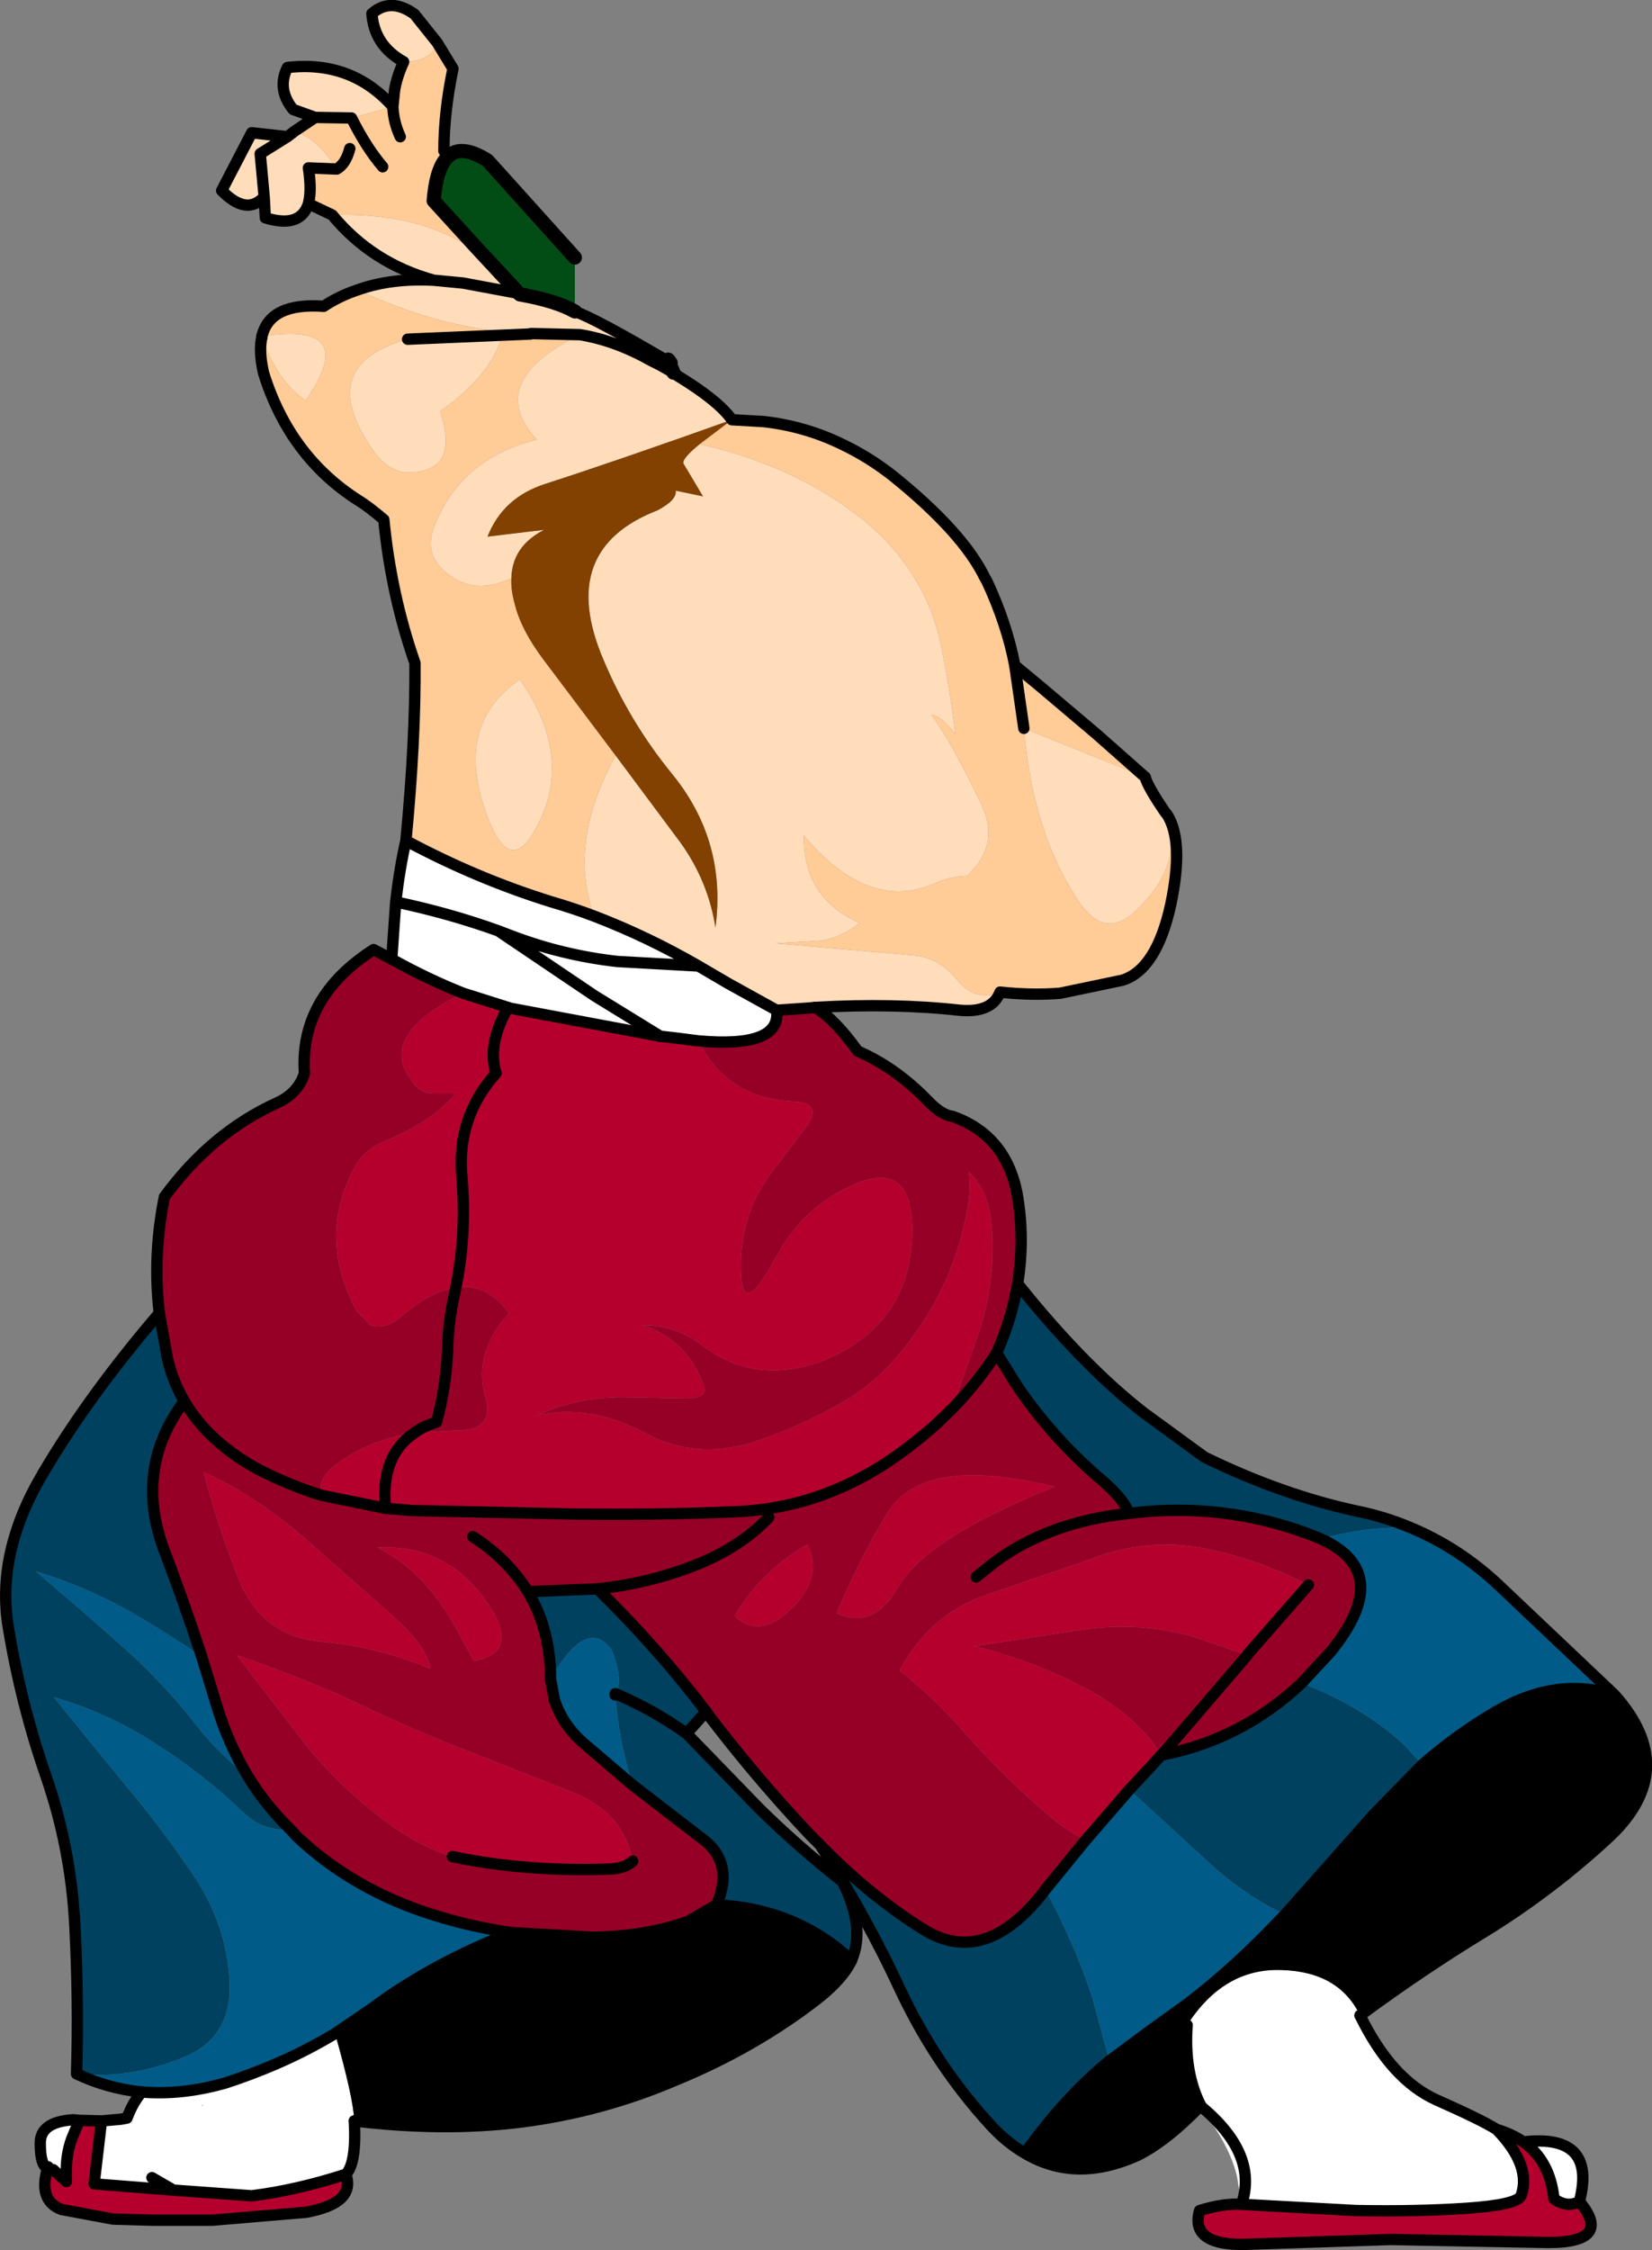
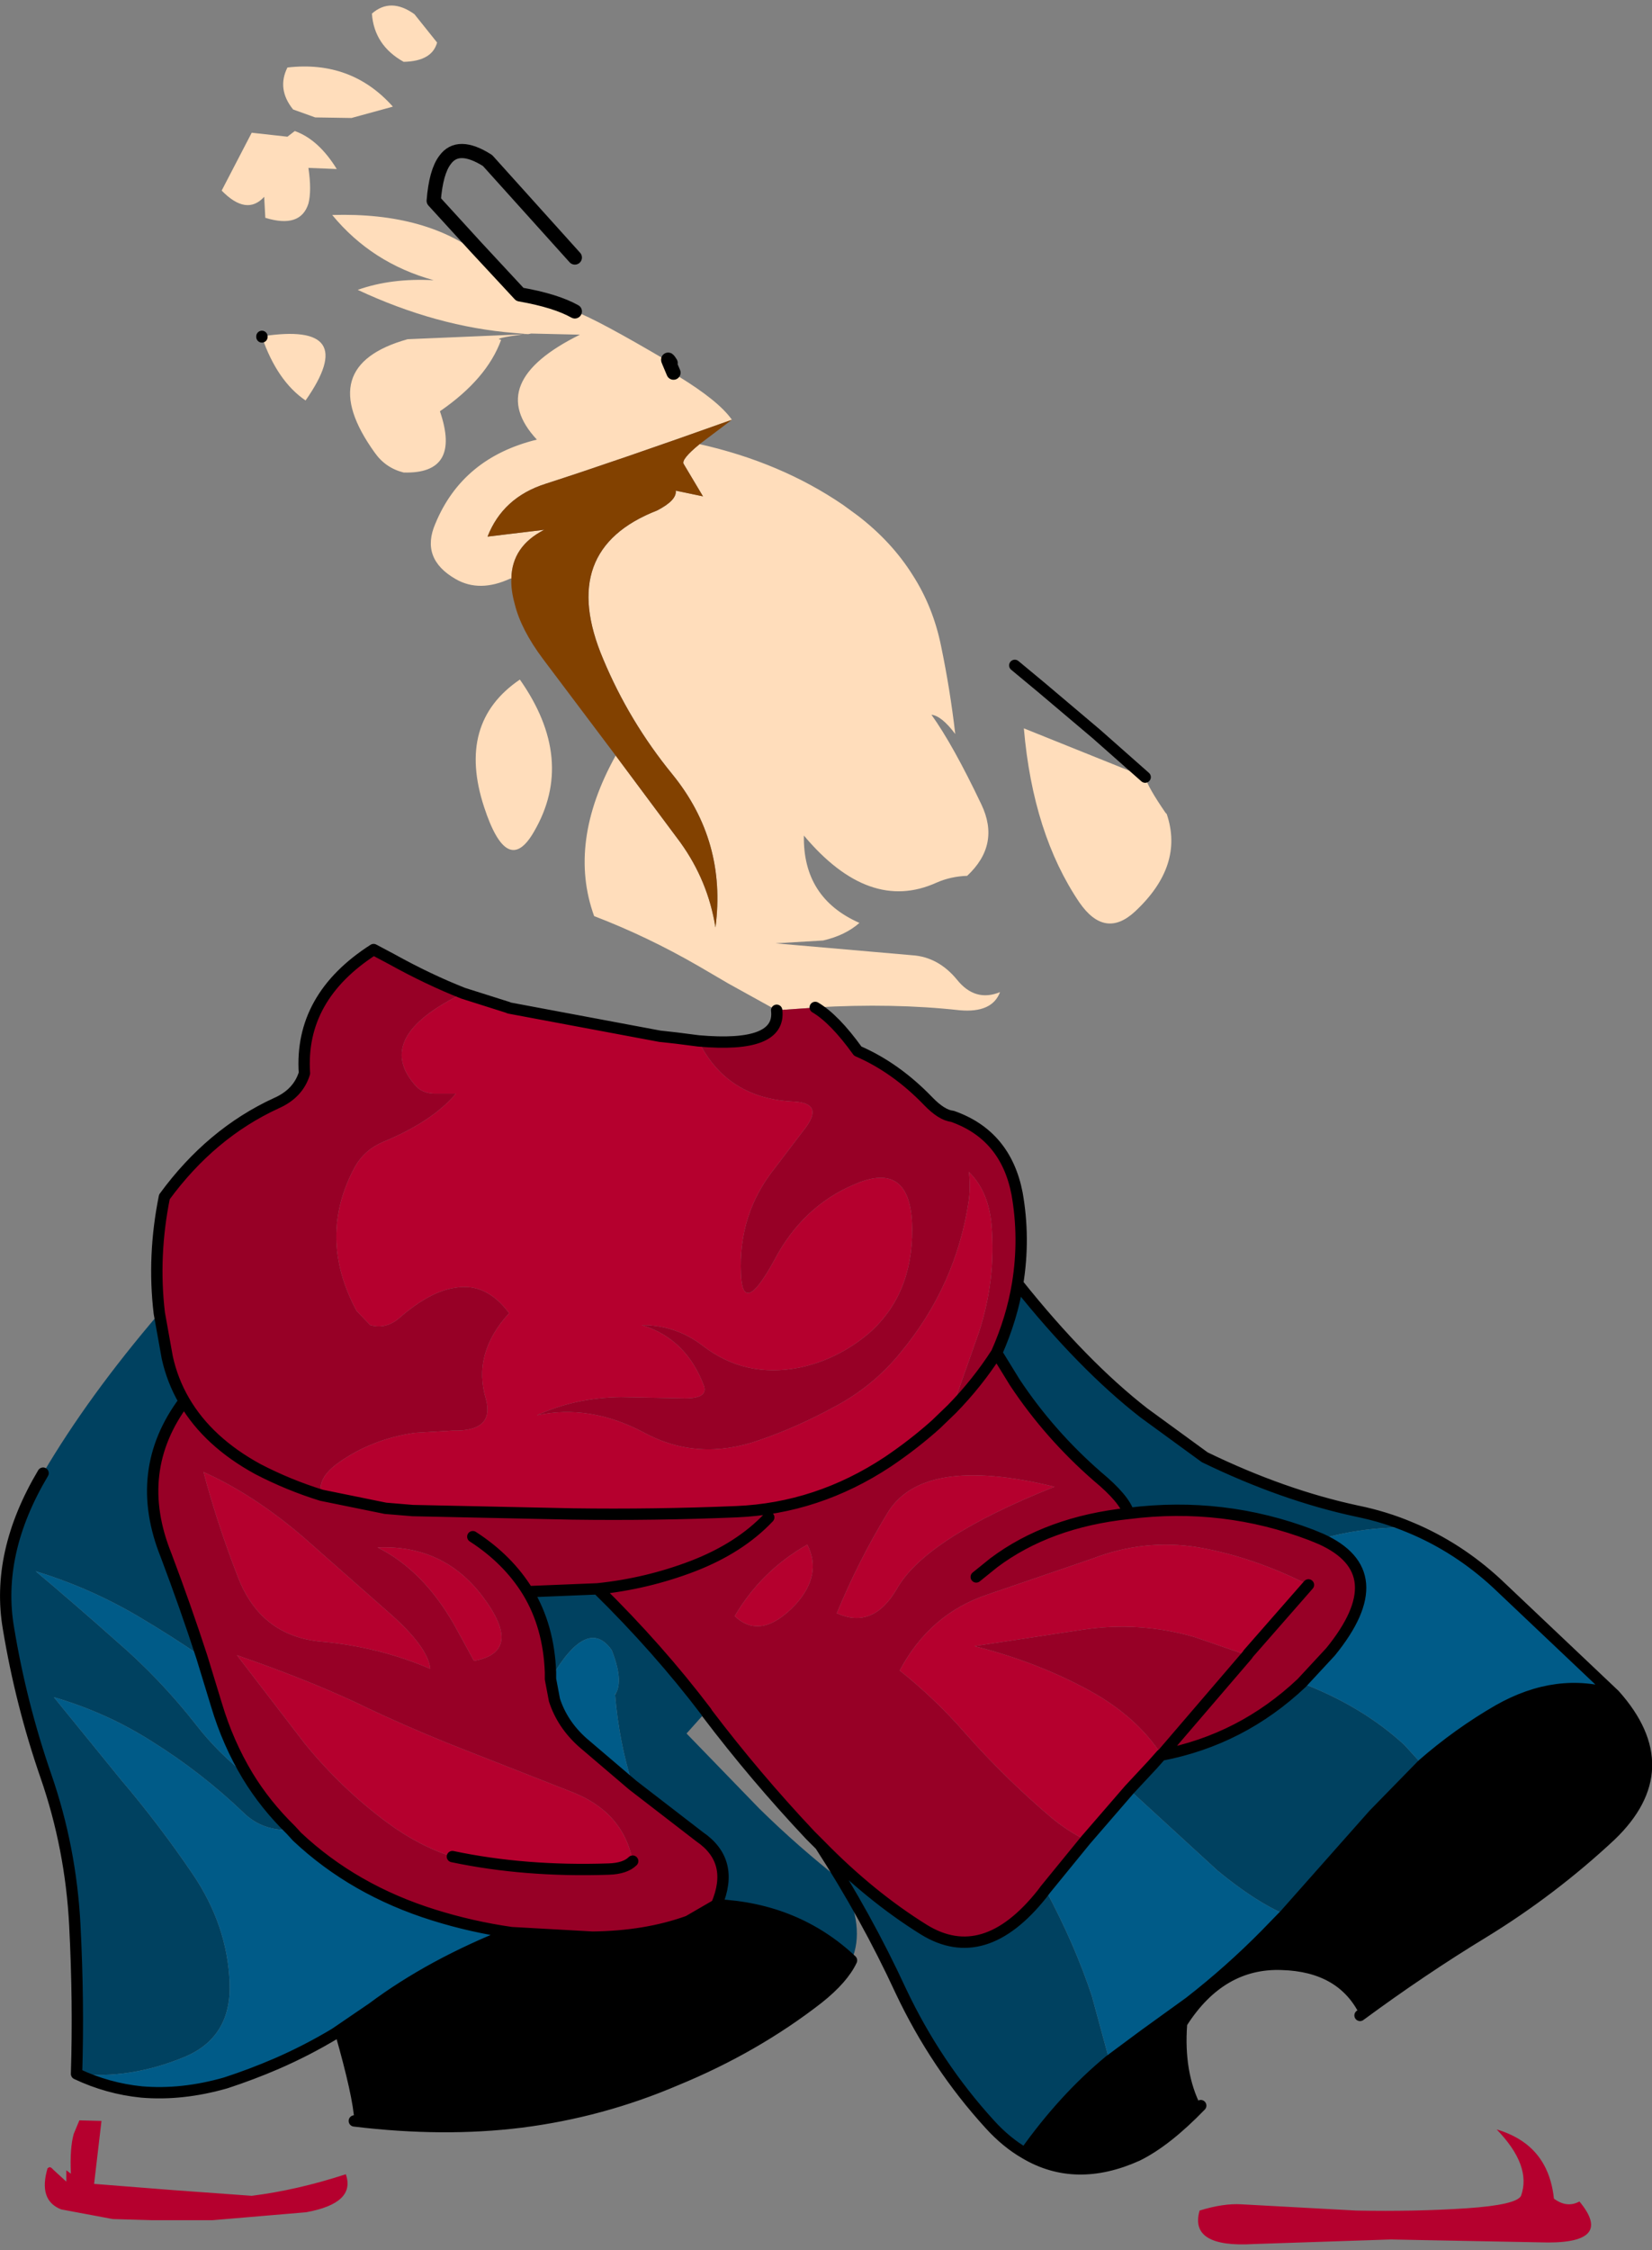
<svg xmlns="http://www.w3.org/2000/svg" height="198.35px" width="145.7px">
  <rect width="100%" height="100%" fill="#808080" stroke="none" />
  <g transform="matrix(1.0, 0.0, 0.0, 1.0, 113.7, 8.7)">
    <path d="M-78.1 -3.25 Q-80.7 -4.7 -80.9 -7.5 -79.25 -8.95 -77.15 -7.45 L-75.15 -4.95 Q-75.6 -3.3 -78.1 -3.25 M-63.0 18.75 Q-61.05 19.45 -54.7 23.2 L-54.3 24.15 -54.15 24.25 -53.9 24.45 Q-50.3 26.65 -49.15 28.3 -59.25 31.9 -65.6 33.95 -69.35 35.15 -70.7 38.6 L-65.7 38.0 Q-68.55 39.45 -68.6 42.3 L-68.7 42.3 Q-71.4 43.55 -73.5 42.35 -76.65 40.55 -75.3 37.45 -72.9 31.65 -66.35 30.05 -71.05 25.0 -62.55 20.8 -59.45 21.3 -56.25 23.1 L-55.55 23.45 -54.3 24.15 -55.55 23.45 -56.25 23.1 Q-59.45 21.3 -62.55 20.8 L-66.85 20.7 -67.1 20.75 -67.15 20.75 -67.45 20.75 Q-70.35 21.15 -69.5 21.25 -70.75 24.7 -74.9 27.55 -73.0 33.1 -78.1 32.95 -79.7 32.55 -80.65 31.2 -86.15 23.55 -77.75 21.2 L-67.15 20.75 -68.35 20.65 Q-75.2 20.1 -82.15 16.85 -79.2 15.8 -75.45 16.0 -80.9 14.5 -84.4 10.25 -75.95 10.0 -71.05 14.0 L-71.0 14.05 -68.3 17.1 -67.85 17.25 Q-64.7 17.8 -63.0 18.75 M-12.7 59.8 Q-12.45 60.7 -10.9 62.95 L-10.8 63.05 Q-9.25 67.6 -13.6 71.65 -16.25 74.1 -18.5 70.85 -22.6 64.8 -23.4 55.5 L-12.7 59.8 M-25.5 78.75 Q-26.2 80.6 -29.05 80.35 -34.9 79.7 -41.8 80.1 L-42.3 80.15 -45.2 80.35 -49.45 78.0 -52.1 76.45 Q-56.6 73.85 -61.3 72.05 -63.65 65.55 -59.4 57.9 L-53.7 65.55 Q-51.25 68.95 -50.6 73.05 -49.6 65.45 -54.4 59.55 -58.2 54.9 -60.5 49.4 -64.6 39.75 -55.75 36.3 -54.0 35.4 -54.1 34.55 L-51.7 35.05 -53.4 32.2 Q-53.65 31.8 -52.0 30.45 -44.85 32.05 -39.35 35.8 L-38.05 36.75 Q-35.05 39.05 -33.2 42.0 -31.4 44.8 -30.7 48.25 -29.9 52.1 -29.45 56.0 -30.65 54.4 -31.55 54.3 -29.65 56.95 -27.15 62.2 -25.45 65.75 -28.4 68.5 -29.85 68.55 -31.1 69.1 -37.05 71.8 -42.8 64.95 -42.9 70.45 -37.9 72.65 -39.15 73.75 -41.1 74.2 L-45.3 74.45 -33.25 75.5 Q-30.95 75.65 -29.3 77.65 -27.7 79.65 -25.5 78.75 M-90.6 21.0 L-90.6 20.95 Q-81.85 19.6 -86.75 26.6 -89.25 24.9 -90.6 21.0 M-86.5 9.25 Q-87.2 11.45 -90.3 10.5 L-90.4 8.65 Q-91.95 10.35 -94.15 8.1 L-91.5 3.0 -88.35 3.35 -87.7 2.85 Q-85.6 3.6 -84.0 6.2 L-86.5 6.1 Q-86.2 8.1 -86.5 9.25 M-85.9 1.65 L-87.85 0.95 Q-89.3 -0.85 -88.35 -2.75 -82.7 -3.4 -79.05 0.7 L-82.7 1.7 -85.9 1.65 M-75.45 16.0 L-72.85 16.25 -68.3 17.1 -72.85 16.25 -75.45 16.0 M-71.0 62.45 Q-73.45 55.0 -67.85 51.2 -62.9 58.25 -66.6 64.6 -68.95 68.7 -71.0 62.45 M-88.35 3.35 L-90.75 4.85 -90.4 8.65 -90.75 4.85 -88.35 3.35" fill="#ffddbb" fill-rule="evenodd" stroke="none" />
-     <path d="M-79.05 0.7 L-78.9 -0.75 Q-78.7 -1.95 -78.1 -3.25 -75.6 -3.3 -75.15 -4.95 L-73.75 -2.65 Q-74.55 1.2 -74.55 4.6 L-74.45 5.4 Q-75.25 6.45 -75.45 9.0 L-71.75 13.05 -71.05 14.0 Q-75.95 10.0 -84.4 10.25 L-86.5 9.25 Q-86.2 8.1 -86.5 6.1 L-84.0 6.2 Q-83.2 5.75 -82.85 4.4 -83.2 5.75 -84.0 6.2 -85.6 3.6 -87.7 2.85 L-85.9 1.65 -82.7 1.7 -79.05 0.7 Q-79.0 2.05 -78.4 3.35 -79.0 2.05 -79.05 0.7 M-49.15 28.3 L-46.5 28.45 -46.45 28.45 Q-42.7 28.85 -39.35 30.5 -37.05 31.6 -34.95 33.25 -28.8 38.2 -26.85 42.2 L-26.65 42.55 Q-24.9 46.3 -24.2 49.95 L-21.85 51.9 -17.0 56.0 -12.7 59.8 -23.4 55.5 Q-22.6 64.8 -18.5 70.85 -16.25 74.1 -13.6 71.65 -9.25 67.6 -10.8 63.05 -9.25 65.4 -10.45 71.05 -11.7 76.75 -14.7 77.7 L-20.2 78.85 Q-22.7 79.05 -25.5 78.75 -27.7 79.65 -29.3 77.65 -30.95 75.65 -33.25 75.5 L-45.3 74.45 -41.1 74.2 Q-39.15 73.75 -37.9 72.65 -42.9 70.45 -42.8 64.95 -37.05 71.8 -31.1 69.1 -29.85 68.55 -28.4 68.5 -25.45 65.75 -27.15 62.2 -29.65 56.95 -31.55 54.3 -30.65 54.4 -29.45 56.0 -29.9 52.1 -30.7 48.25 -31.4 44.8 -33.2 42.0 -35.05 39.05 -38.05 36.75 L-39.35 35.8 Q-44.85 32.05 -52.0 30.45 L-49.15 28.3 M-77.9 65.4 Q-77.05 56.55 -77.1 49.75 -79.2 43.75 -79.85 37.1 -81.2 35.95 -82.1 35.4 -88.15 31.55 -90.45 24.2 -90.9 22.25 -90.6 21.0 -89.25 24.9 -86.75 26.6 -81.85 19.6 -90.6 20.95 -89.9 17.95 -85.15 18.3 -83.8 17.4 -82.15 16.85 -75.2 20.1 -68.35 20.65 L-67.15 20.75 -67.1 20.75 -66.95 20.75 -66.85 20.7 -62.55 20.8 Q-71.05 25.0 -66.35 30.05 -72.9 31.65 -75.3 37.45 -76.65 40.55 -73.5 42.35 -71.4 43.55 -68.7 42.3 L-68.6 42.3 Q-68.65 43.3 -68.3 44.55 -67.75 46.8 -65.8 49.4 L-59.4 57.9 Q-63.65 65.55 -61.3 72.05 -63.15 71.35 -65.05 70.8 -71.65 68.75 -77.9 65.4 M-77.75 21.2 Q-86.15 23.55 -80.65 31.2 -79.7 32.55 -78.1 32.95 -73.0 33.1 -74.9 27.55 -70.75 24.7 -69.5 21.25 -70.35 21.15 -67.45 20.75 L-67.15 20.75 -77.75 21.2 M-71.0 62.45 Q-68.95 68.7 -66.6 64.6 -62.9 58.25 -67.85 51.2 -73.45 55.0 -71.0 62.45 M-23.4 55.5 L-24.2 49.95 -23.4 55.5 M-79.95 6.0 Q-81.4 4.3 -82.7 1.7 -81.4 4.3 -79.95 6.0" fill="#ffcb97" fill-rule="evenodd" stroke="none" />
    <path d="M-68.6 42.3 Q-68.55 39.45 -65.7 38.0 L-70.7 38.6 Q-69.35 35.15 -65.6 33.95 -59.25 31.9 -49.15 28.3 L-52.0 30.45 Q-53.65 31.8 -53.4 32.2 L-51.7 35.05 -54.1 34.55 Q-54.0 35.4 -55.75 36.3 -64.6 39.75 -60.5 49.4 -58.2 54.9 -54.4 59.55 -49.6 65.45 -50.6 73.05 -51.25 68.95 -53.7 65.55 L-59.4 57.9 -65.8 49.4 Q-67.75 46.8 -68.3 44.55 -68.65 43.3 -68.6 42.3" fill="#824100" fill-rule="evenodd" stroke="none" />
-     <path d="M6.25 168.95 Q9.0 174.6 13.0 176.4 16.95 178.15 18.3 179.0 21.4 182.2 20.45 184.85 20.05 185.65 15.65 185.95 11.15 186.25 5.9 186.15 L-4.2 185.6 -4.6 183.15 Q-5.15 180.8 -7.0 178.2 L-7.8 176.95 -7.8 176.9 Q-9.3 173.95 -9.0 169.8 -5.75 164.75 -0.65 164.95 4.4 165.1 6.25 168.95 M20.65 180.1 Q27.15 179.35 25.6 185.35 24.5 185.95 23.35 185.1 23.0 181.75 20.65 180.1 M-82.45 178.25 Q-82.25 182.0 -83.2 182.95 -87.5 184.35 -91.5 184.85 L-98.4 184.35 -105.4 183.8 -104.75 178.25 -103.05 178.1 -102.5 178.0 Q-102.0 176.65 -101.2 175.7 -97.65 176.0 -93.8 174.9 -91.5 174.15 -89.3 173.2 -86.65 172.05 -84.15 170.55 -82.55 176.15 -82.45 178.25 M-109.5 182.4 Q-110.15 182.2 -110.15 180.2 -110.15 178.35 -107.3 178.15 L-107.2 178.15 -106.7 178.2 -107.2 179.4 Q-107.85 180.85 -107.85 182.6 L-107.85 183.6 -109.0 182.55 Q-109.3 182.2 -109.45 182.4 L-109.45 182.3 -109.5 182.4 M-79.15 75.85 L-78.8 70.8 Q-78.45 67.8 -77.9 65.4 -71.65 68.75 -65.05 70.8 -63.15 71.35 -61.3 72.05 -56.6 73.85 -52.1 76.45 L-49.45 78.0 -45.2 80.35 Q-44.8 83.7 -52.1 83.05 L-54.05 82.8 -55.4 82.65 -55.45 82.65 -68.8 80.15 -68.9 80.1 -72.85 78.85 Q-75.9 77.65 -79.15 75.85 M-52.1 76.45 L-59.25 76.05 Q-64.15 75.5 -68.7 73.75 L-69.75 73.35 Q-74.05 71.8 -78.8 70.8 -74.05 71.8 -69.75 73.35 L-68.7 73.75 Q-64.15 75.5 -59.25 76.05 L-52.1 76.45 M-69.75 73.35 L-61.3 79.05 -55.45 82.65 -61.3 79.05 -69.75 73.35 M-100.3 183.25 L-98.4 184.35 -100.3 183.25 M-95.85 176.9 L-95.75 176.85 -96.0 176.85 -95.85 176.9 M-7.8 176.95 Q-2.7 181.15 -4.2 185.6 -2.7 181.15 -7.8 176.95" fill="#ffffff" fill-rule="evenodd" stroke="none" />
    <path d="M-41.8 80.1 Q-40.1 81.1 -38.05 83.95 -34.7 85.4 -31.85 88.35 -30.65 89.6 -29.7 89.7 -25.0 91.35 -24.0 96.5 -23.3 100.45 -23.95 104.45 -24.45 107.5 -25.8 110.55 L-24.2 113.15 Q-21.15 117.75 -16.9 121.45 -14.55 123.4 -14.15 124.7 -5.8 123.65 1.95 126.6 L2.8 126.95 Q9.35 129.9 3.65 136.9 L1.1 139.65 Q-4.2 144.65 -11.25 146.0 L-3.7 137.2 -11.25 146.0 Q-13.4 142.65 -17.55 140.35 -22.2 137.8 -27.75 136.4 L-18.2 134.95 Q-13.2 134.2 -8.35 135.6 L-3.7 137.2 -3.6 137.05 1.7 131.0 Q-3.15 128.55 -7.95 127.7 -12.75 126.9 -17.4 128.7 L-26.6 131.85 Q-31.7 133.55 -34.35 138.55 -31.2 141.05 -28.55 144.1 -25.05 148.05 -21.05 151.45 -19.7 152.6 -17.95 153.5 L-21.5 157.85 -21.8 158.25 Q-26.9 164.65 -32.2 161.4 -36.95 158.45 -41.35 153.95 L-42.25 153.05 Q-47.1 147.9 -51.35 142.3 L-51.4 142.2 Q-55.65 136.6 -61.0 131.35 L-67.15 131.6 Q-65.3 134.65 -65.15 138.7 L-65.15 139.3 -64.8 141.15 Q-64.1 143.3 -62.3 144.9 L-57.9 148.65 -52.0 153.2 Q-48.85 155.35 -50.5 159.2 L-53.0 160.65 Q-56.75 162.0 -61.45 162.05 L-68.6 161.65 Q-72.1 161.15 -75.45 160.1 -82.5 157.9 -87.5 153.2 L-88.05 152.6 Q-90.3 150.4 -91.85 147.85 -93.6 144.95 -94.6 141.6 L-95.9 137.35 Q-97.35 132.9 -99.05 128.4 -102.05 120.95 -97.45 114.8 -95.35 118.4 -90.95 120.8 -88.25 122.2 -85.35 123.1 -88.25 122.2 -90.95 120.8 -95.35 118.4 -97.45 114.8 -98.5 113.0 -98.95 110.95 L-99.65 107.05 Q-100.25 102.0 -99.2 96.8 -95.1 91.2 -89.35 88.55 -87.4 87.7 -86.85 85.9 -87.3 79.2 -80.75 75.0 L-79.15 75.85 Q-75.9 77.65 -72.85 78.85 -80.9 82.75 -77.0 87.05 -76.35 87.75 -75.1 87.7 L-73.5 87.7 Q-75.55 90.15 -79.9 91.95 -81.55 92.65 -82.4 94.15 -85.75 100.35 -82.25 106.85 L-81.05 108.1 Q-79.65 108.5 -78.45 107.45 -75.75 105.1 -73.5 104.8 -70.8 104.35 -68.8 107.05 -72.05 110.6 -70.85 114.6 -70.05 117.5 -73.8 117.4 L-77.15 117.6 Q-76.35 117.0 -75.2 116.65 -74.3 113.35 -74.2 109.7 -74.1 107.45 -73.6 105.3 L-73.5 104.8 -73.6 105.3 Q-74.1 107.45 -74.2 109.7 -74.3 113.35 -75.2 116.65 -76.35 117.0 -77.15 117.6 -80.9 118.15 -83.8 120.2 -85.8 121.6 -85.35 123.1 L-79.7 124.25 -77.3 124.45 -63.2 124.75 Q-55.95 124.85 -48.75 124.55 -41.6 124.25 -35.4 120.15 -33.1 118.6 -31.15 116.85 L-29.75 115.5 -27.35 108.7 Q-25.85 104.05 -26.25 99.3 -26.5 96.3 -28.25 94.6 -28.1 95.85 -28.25 97.05 -29.35 104.6 -34.3 110.55 -36.7 113.5 -40.1 115.3 -43.4 117.1 -46.75 118.25 -52.2 120.15 -56.95 117.55 -61.7 115.05 -66.35 116.05 -62.95 114.5 -58.95 114.45 L-53.65 114.55 Q-51.25 114.65 -51.6 113.5 -53.15 109.3 -57.1 108.1 -54.1 108.1 -51.75 109.9 -48.0 112.8 -43.2 111.85 -39.85 111.15 -37.1 108.85 -33.2 105.45 -33.25 99.6 -33.3 93.5 -38.35 95.7 -42.95 97.65 -45.45 102.45 -48.2 107.45 -48.35 103.6 -48.6 98.3 -45.35 94.25 L-42.65 90.7 Q-41.05 88.55 -43.65 88.4 -49.6 88.15 -52.1 83.05 -44.8 83.7 -45.2 80.35 L-42.3 80.15 -41.8 80.1 M-72.0 126.75 Q-68.9 128.75 -67.15 131.6 -68.9 128.75 -72.0 126.75 M-85.4 136.0 Q-80.3 136.45 -75.75 138.4 -75.95 136.45 -79.45 133.4 L-87.05 126.7 Q-91.4 123.0 -95.75 121.05 -94.55 125.6 -92.7 130.35 -90.7 135.5 -85.4 136.0 M-57.9 155.35 Q-58.75 150.95 -63.4 149.2 L-72.95 145.45 Q-77.8 143.55 -82.45 141.3 -87.0 139.2 -92.8 137.2 L-86.85 144.95 Q-83.6 148.95 -79.55 151.95 -76.7 154.05 -73.8 154.95 -67.4 156.3 -60.0 156.05 -58.55 156.0 -57.9 155.35 M-29.75 115.5 Q-27.5 113.2 -25.8 110.55 -27.5 113.2 -29.75 115.5 M-39.9 133.5 Q-36.7 134.95 -34.6 131.35 -32.1 126.9 -20.7 122.35 -32.35 119.5 -35.45 124.7 -38.0 128.9 -39.9 133.5 M-27.6 130.3 L-26.05 129.05 Q-21.25 125.45 -14.15 124.7 -21.25 125.45 -26.05 129.05 L-27.6 130.3 M-80.4 127.7 Q-76.4 129.7 -73.65 134.5 L-71.9 137.7 Q-67.45 136.9 -71.15 132.0 -74.6 127.45 -80.4 127.7 M-43.55 132.75 Q-41.15 130.1 -42.5 127.45 -46.55 129.75 -48.9 133.75 -46.6 135.95 -43.55 132.75 M-45.9 125.05 Q-48.45 127.75 -52.6 129.35 -56.65 130.9 -61.0 131.35 -56.65 130.9 -52.6 129.35 -48.45 127.75 -45.9 125.05" fill="#970026" fill-rule="evenodd" stroke="none" />
    <path d="M18.3 179.0 Q19.65 179.4 20.65 180.1 23.0 181.75 23.35 185.1 24.5 185.95 25.6 185.35 28.8 189.2 22.05 188.95 L8.95 188.7 -3.1 189.1 Q-8.85 189.45 -7.9 186.15 -5.8 185.5 -4.2 185.6 L5.9 186.15 Q11.15 186.25 15.65 185.95 20.05 185.65 20.45 184.85 21.4 182.2 18.3 179.0 M-83.2 182.95 Q-82.3 185.5 -86.7 186.3 L-94.95 187.0 -100.3 187.0 -103.75 186.9 -108.3 186.05 Q-110.35 185.25 -109.5 182.4 L-109.45 182.4 Q-109.3 182.2 -109.0 182.55 L-107.85 183.6 -107.85 182.6 -107.45 182.9 Q-107.55 180.65 -107.2 179.4 L-106.7 178.2 -106.65 178.2 -104.75 178.25 -105.4 183.8 -98.4 184.35 -91.5 184.85 Q-87.5 184.35 -83.2 182.95 M-73.5 104.8 Q-72.55 100.15 -72.95 95.2 -73.5 89.85 -69.95 85.9 -70.75 83.4 -68.9 80.1 -70.75 83.4 -69.95 85.9 -73.5 89.85 -72.95 95.2 -72.55 100.15 -73.5 104.8 -75.75 105.1 -78.45 107.45 -79.65 108.5 -81.05 108.1 L-82.25 106.85 Q-85.75 100.35 -82.4 94.15 -81.55 92.65 -79.9 91.95 -75.55 90.15 -73.5 87.7 L-75.1 87.7 Q-76.35 87.75 -77.0 87.05 -80.9 82.75 -72.85 78.85 L-68.9 80.1 -68.8 80.15 -55.45 82.65 -55.4 82.65 -54.05 82.8 -52.1 83.05 Q-49.6 88.15 -43.65 88.4 -41.05 88.55 -42.65 90.7 L-45.35 94.25 Q-48.6 98.3 -48.35 103.6 -48.2 107.45 -45.45 102.45 -42.95 97.65 -38.35 95.7 -33.3 93.5 -33.25 99.6 -33.2 105.45 -37.1 108.85 -39.85 111.15 -43.2 111.85 -48.0 112.8 -51.75 109.9 -54.1 108.1 -57.1 108.1 -53.15 109.3 -51.6 113.5 -51.25 114.65 -53.65 114.55 L-58.95 114.45 Q-62.95 114.5 -66.35 116.05 -61.7 115.05 -56.95 117.55 -52.2 120.15 -46.75 118.25 -43.4 117.1 -40.1 115.3 -36.7 113.5 -34.3 110.55 -29.35 104.6 -28.25 97.05 -28.1 95.85 -28.25 94.6 -26.5 96.3 -26.25 99.3 -25.85 104.05 -27.35 108.7 L-29.75 115.5 -31.15 116.85 Q-33.1 118.6 -35.4 120.15 -41.6 124.25 -48.75 124.55 -55.95 124.85 -63.2 124.75 L-77.3 124.45 -79.7 124.25 Q-80.15 119.6 -77.15 117.6 -80.15 119.6 -79.7 124.25 L-85.35 123.1 Q-85.8 121.6 -83.8 120.2 -80.9 118.15 -77.15 117.6 L-73.8 117.4 Q-70.05 117.5 -70.85 114.6 -72.05 110.6 -68.8 107.05 -70.8 104.35 -73.5 104.8 M-85.4 136.0 Q-90.7 135.5 -92.7 130.35 -94.55 125.6 -95.75 121.05 -91.4 123.0 -87.05 126.7 L-79.45 133.4 Q-75.95 136.45 -75.75 138.4 -80.3 136.45 -85.4 136.0 M-73.8 154.95 Q-76.7 154.05 -79.55 151.95 -83.6 148.95 -86.85 144.95 L-92.8 137.2 Q-87.0 139.2 -82.45 141.3 -77.8 143.55 -72.95 145.45 L-63.4 149.2 Q-58.75 150.95 -57.9 155.35 -58.55 156.0 -60.0 156.05 -67.4 156.3 -73.8 154.95 M-17.95 153.5 Q-19.7 152.6 -21.05 151.45 -25.05 148.05 -28.55 144.1 -31.2 141.05 -34.35 138.55 -31.7 133.55 -26.6 131.85 L-17.4 128.7 Q-12.75 126.9 -7.95 127.7 -3.15 128.55 1.7 131.0 L-3.6 137.05 -3.7 137.2 -8.35 135.6 Q-13.2 134.2 -18.2 134.95 L-27.75 136.4 Q-22.2 137.8 -17.55 140.35 -13.4 142.65 -11.25 146.0 L-11.25 145.95 -12.05 146.85 -14.1 149.05 -17.95 153.5 M-39.9 133.5 Q-38.0 128.9 -35.45 124.7 -32.35 119.5 -20.7 122.35 -32.1 126.9 -34.6 131.35 -36.7 134.95 -39.9 133.5 M-80.4 127.7 Q-74.6 127.45 -71.15 132.0 -67.45 136.9 -71.9 137.7 L-73.65 134.5 Q-76.4 129.7 -80.4 127.7 M-43.55 132.75 Q-46.6 135.95 -48.9 133.75 -46.55 129.75 -42.5 127.45 -41.15 130.1 -43.55 132.75" fill="#b5002e" fill-rule="evenodd" stroke="none" />
    <path d="M-23.95 104.45 Q-18.2 111.65 -12.8 115.85 L-7.45 119.75 Q-0.55 123.1 6.0 124.5 8.45 125.0 10.7 125.95 6.7 125.85 2.8 126.95 L1.95 126.6 Q-5.8 123.65 -14.15 124.7 -14.55 123.4 -16.9 121.45 -21.15 117.75 -24.2 113.15 L-25.8 110.55 Q-24.45 107.5 -23.95 104.45 M-23.3 181.1 Q-24.95 180.15 -26.4 178.55 -31.15 173.35 -34.25 166.8 -37.3 160.2 -41.35 153.95 -36.95 158.45 -32.2 161.4 -26.9 164.65 -21.8 158.25 L-21.5 157.85 Q-18.9 162.7 -17.4 167.25 L-15.85 172.95 Q-19.9 176.3 -23.3 181.1 M-51.4 142.2 L-51.45 142.2 -53.15 144.1 -46.75 150.7 Q-43.35 154.05 -39.4 157.15 -37.35 161.2 -38.6 164.1 -43.45 159.55 -50.5 159.2 -48.85 155.35 -52.0 153.2 L-57.9 148.65 Q-59.1 144.9 -59.45 140.7 L-59.4 140.6 Q-58.7 139.4 -59.75 136.75 -61.9 133.7 -65.15 139.3 L-65.15 138.7 Q-65.3 134.65 -67.15 131.6 L-61.0 131.35 Q-55.65 136.6 -51.4 142.2 M-106.95 174.1 Q-106.75 167.8 -107.1 161.0 -107.45 154.2 -109.65 147.85 -111.85 141.5 -112.95 134.85 -114.1 128.2 -109.9 121.15 -105.9 114.35 -99.65 107.05 L-98.95 110.95 Q-98.5 113.0 -97.45 114.8 -102.05 120.95 -99.05 128.4 -97.35 132.9 -95.9 137.35 -98.5 135.55 -101.55 133.75 -105.8 131.25 -110.55 129.8 -107.1 132.7 -103.5 135.9 -99.55 139.3 -96.35 143.4 -94.4 145.9 -91.85 147.85 -90.3 150.4 -88.05 152.6 -90.55 152.7 -92.2 151.1 -95.9 147.55 -100.3 144.8 -104.3 142.25 -108.95 140.9 L-103.05 148.15 Q-99.65 152.15 -96.7 156.5 -93.65 161.0 -93.45 166.05 -93.25 170.85 -97.4 172.6 -102.2 174.6 -106.95 174.1 M-11.25 146.0 Q-4.2 144.65 1.1 139.65 6.45 141.7 10.15 145.1 L11.75 146.85 7.45 151.25 -0.35 160.05 Q-2.95 158.95 -6.3 156.2 L-14.1 149.05 -12.05 146.85 -11.25 145.95 -11.25 146.0 M-53.15 144.1 Q-56.1 142.0 -59.4 140.6 -56.1 142.0 -53.15 144.1" fill="#004160" fill-rule="evenodd" stroke="none" />
    <path d="M10.7 125.95 Q14.9 127.7 18.35 130.9 L28.7 140.7 Q23.65 139.1 18.45 142.05 14.9 144.1 11.75 146.85 L10.15 145.1 Q6.45 141.7 1.1 139.65 L3.65 136.9 Q9.35 129.9 2.8 126.95 6.7 125.85 10.7 125.95 M-101.2 175.7 Q-104.2 175.4 -106.95 174.1 -102.2 174.6 -97.4 172.6 -93.25 170.85 -93.45 166.05 -93.65 161.0 -96.7 156.5 -99.65 152.15 -103.05 148.15 L-108.95 140.9 Q-104.3 142.25 -100.3 144.8 -95.9 147.55 -92.2 151.1 -90.55 152.7 -88.05 152.6 L-87.5 153.2 Q-82.5 157.9 -75.45 160.1 -72.1 161.15 -68.6 161.65 -75.7 164.45 -80.85 168.3 L-84.15 170.55 Q-86.65 172.05 -89.3 173.2 -91.5 174.15 -93.8 174.9 -97.65 176.0 -101.2 175.7 M-95.9 137.35 L-94.6 141.6 Q-93.6 144.95 -91.85 147.85 -94.4 145.9 -96.35 143.4 -99.55 139.3 -103.5 135.9 -107.1 132.7 -110.55 129.8 -105.8 131.25 -101.55 133.75 -98.5 135.55 -95.9 137.35 M-57.9 148.65 L-62.3 144.9 Q-64.1 143.3 -64.8 141.15 L-65.15 139.3 Q-61.9 133.7 -59.75 136.75 -58.7 139.4 -59.4 140.6 L-59.45 140.6 -59.45 140.7 Q-59.1 144.9 -57.9 148.65 M-14.1 149.05 L-6.3 156.2 Q-2.95 158.95 -0.35 160.05 L-2.05 161.8 Q-5.2 165.0 -8.8 167.8 L-12.75 170.65 -15.85 172.95 -17.4 167.25 Q-18.9 162.7 -21.5 157.85 L-17.95 153.5 -14.1 149.05" fill="#005b88" fill-rule="evenodd" stroke="none" />
    <path d="M28.7 140.7 Q34.5 147.2 28.35 153.1 23.15 157.95 17.1 161.65 11.75 164.9 6.25 168.95 4.4 165.1 -0.65 164.95 -5.75 164.75 -9.0 169.8 -9.3 173.95 -7.8 176.9 -10.85 180.05 -13.4 181.3 -18.85 183.75 -23.3 181.1 -19.9 176.3 -15.85 172.95 L-12.75 170.65 -8.8 167.8 Q-5.2 165.0 -2.05 161.8 L-0.35 160.05 7.45 151.25 11.75 146.85 Q14.9 144.1 18.45 142.05 23.65 139.1 28.7 140.7 M-38.6 164.1 Q-39.35 165.7 -41.55 167.45 -47.15 171.8 -54.1 174.65 -60.65 177.45 -67.75 178.35 -74.6 179.2 -82.45 178.25 -82.55 176.15 -84.15 170.55 L-80.85 168.3 Q-75.7 164.45 -68.6 161.65 L-61.45 162.05 Q-56.75 162.0 -53.0 160.65 L-50.5 159.2 Q-43.45 159.55 -38.6 164.1" fill="#000000" fill-rule="evenodd" stroke="none" />
-     <path d="M-74.45 5.4 Q-73.3 3.8 -70.7 5.45 L-63.0 14.0 -63.0 18.75 Q-64.7 17.8 -67.85 17.25 L-71.75 13.05 -75.45 9.0 Q-75.25 6.45 -74.45 5.4" fill="#024d15" fill-rule="evenodd" stroke="none" />
-     <path d="M-79.05 0.7 L-78.9 -0.75 Q-78.7 -1.95 -78.1 -3.25 -80.7 -4.7 -80.9 -7.5 -79.25 -8.95 -77.15 -7.45 L-75.15 -4.95 -73.75 -2.65 Q-74.55 1.2 -74.55 4.6 M-63.0 18.75 Q-61.05 19.45 -54.7 23.2 L-54.55 23.3 M-54.3 24.15 L-54.15 24.25 -53.9 24.45 Q-50.3 26.65 -49.15 28.3 L-46.5 28.45 -46.45 28.45 Q-42.7 28.85 -39.35 30.5 -37.05 31.6 -34.95 33.25 -28.8 38.2 -26.85 42.2 L-26.65 42.55 Q-24.9 46.3 -24.2 49.95 L-23.4 55.5 M-12.7 59.8 Q-12.45 60.7 -10.9 62.95 L-10.8 63.05 Q-9.25 65.4 -10.45 71.05 -11.7 76.75 -14.7 77.7 L-20.2 78.85 Q-22.7 79.05 -25.5 78.75 -26.2 80.6 -29.05 80.35 -34.9 79.7 -41.8 80.1 L-42.3 80.15 -45.2 80.35 -49.45 78.0 -52.1 76.45 Q-56.6 73.85 -61.3 72.05 -63.15 71.35 -65.05 70.8 -71.65 68.75 -77.9 65.4 -77.05 56.55 -77.1 49.75 -79.2 43.75 -79.85 37.1 -81.2 35.95 -82.1 35.4 -88.15 31.55 -90.45 24.2 -90.9 22.25 -90.6 21.0 M6.25 168.95 Q9.0 174.6 13.0 176.4 16.95 178.15 18.3 179.0 19.65 179.4 20.65 180.1 27.15 179.35 25.6 185.35 28.8 189.2 22.05 188.95 L8.95 188.7 -3.1 189.1 Q-8.85 189.45 -7.9 186.15 -5.8 185.5 -4.2 185.6 -2.7 181.15 -7.8 176.95 M-51.4 142.2 L-51.45 142.2 -53.15 144.1 -46.75 150.7 Q-43.35 154.05 -39.4 157.15 -37.35 161.2 -38.6 164.1 M-82.45 178.25 Q-82.25 182.0 -83.2 182.95 -82.3 185.5 -86.7 186.3 L-94.95 187.0 -100.3 187.0 -103.75 186.9 -108.3 186.05 Q-110.35 185.25 -109.5 182.4 -110.15 182.2 -110.15 180.2 -110.15 178.35 -107.3 178.15 L-107.2 178.15 -106.7 178.2 -106.65 178.2 -104.75 178.25 -103.05 178.1 -102.5 178.0 Q-102.0 176.65 -101.2 175.7 M-109.9 121.15 Q-105.9 114.35 -99.65 107.05 M-79.15 75.85 L-78.8 70.8 Q-78.45 67.8 -77.9 65.4 M-90.6 20.95 Q-89.9 17.95 -85.15 18.3 -83.8 17.4 -82.15 16.85 -79.2 15.8 -75.45 16.0 -80.9 14.5 -84.4 10.25 L-86.5 9.25 Q-87.2 11.45 -90.3 10.5 L-90.4 8.65 Q-91.95 10.35 -94.15 8.1 L-91.5 3.0 -88.35 3.35 -87.7 2.85 -85.9 1.65 -87.85 0.95 Q-89.3 -0.85 -88.35 -2.75 -82.7 -3.4 -79.05 0.7 -79.0 2.05 -78.4 3.35 M-62.55 20.8 Q-59.45 21.3 -56.25 23.1 L-55.55 23.45 -54.3 24.15 M-68.3 17.1 L-72.85 16.25 -75.45 16.0 M-68.3 17.1 L-67.85 17.25 M-77.75 21.2 L-67.15 20.75 -67.1 20.75 -66.85 20.7 -62.55 20.8 M-66.85 20.7 L-66.95 20.75 -67.1 20.75 M-78.8 70.8 Q-74.05 71.8 -69.75 73.35 L-68.7 73.75 Q-64.15 75.5 -59.25 76.05 L-52.1 76.45 M-68.9 80.1 Q-70.75 83.4 -69.95 85.9 -73.5 89.85 -72.95 95.2 -72.55 100.15 -73.5 104.8 L-73.6 105.3 Q-74.1 107.45 -74.2 109.7 -74.3 113.35 -75.2 116.65 -76.35 117.0 -77.15 117.6 -80.15 119.6 -79.7 124.25 M-55.4 82.65 L-55.45 82.65 -61.3 79.05 -69.75 73.35 M-85.9 1.65 L-82.7 1.7 Q-81.4 4.3 -79.95 6.0 M-90.4 8.65 L-90.75 4.85 -88.35 3.35 M-84.0 6.2 Q-83.2 5.75 -82.85 4.4 M-84.0 6.2 L-86.5 6.1 Q-86.2 8.1 -86.5 9.25 M-106.7 178.2 L-107.2 179.4 Q-107.85 180.85 -107.85 182.6 L-107.85 183.6 -109.0 182.55 M-109.45 182.4 L-109.5 182.4 -109.45 182.3 M-104.75 178.25 L-105.4 183.8 -98.4 184.35 -100.3 183.25 M-83.2 182.95 Q-87.5 184.35 -91.5 184.85 L-98.4 184.35 M-59.45 140.7 L-59.45 140.6 -59.4 140.6 -59.45 140.7 M-59.4 140.6 Q-56.1 142.0 -53.15 144.1 M-7.8 176.9 Q-9.3 173.95 -9.0 169.8 M18.3 179.0 Q21.4 182.2 20.45 184.85 20.05 185.65 15.65 185.95 11.15 186.25 5.9 186.15 L-4.2 185.6 M25.6 185.35 Q24.5 185.95 23.35 185.1 23.0 181.75 20.65 180.1" fill="none" stroke="#000000" stroke-linecap="round" stroke-linejoin="round" stroke-width="1.0" />
    <path d="M-24.2 49.95 L-21.85 51.9 -17.0 56.0 -12.7 59.8 M-41.8 80.1 Q-40.1 81.1 -38.05 83.95 -34.7 85.4 -31.85 88.35 -30.65 89.6 -29.7 89.7 -25.0 91.35 -24.0 96.5 -23.3 100.45 -23.95 104.45 -18.2 111.65 -12.8 115.85 L-7.45 119.75 Q-0.55 123.1 6.0 124.5 8.45 125.0 10.7 125.95 14.9 127.7 18.35 130.9 L28.7 140.7 Q34.5 147.2 28.35 153.1 23.15 157.95 17.1 161.65 11.75 164.9 6.25 168.95 M-7.8 176.9 Q-10.85 180.05 -13.4 181.3 -18.85 183.75 -23.3 181.1 -24.95 180.15 -26.4 178.55 -31.15 173.35 -34.25 166.8 -37.3 160.2 -41.35 153.95 L-42.25 153.05 Q-47.1 147.9 -51.35 142.3 L-51.4 142.2 Q-55.65 136.6 -61.0 131.35 L-67.15 131.6 Q-68.9 128.75 -72.0 126.75 M-38.6 164.1 Q-39.35 165.7 -41.55 167.45 -47.15 171.8 -54.1 174.65 -60.65 177.45 -67.75 178.35 -74.6 179.2 -82.45 178.25 M-101.2 175.7 Q-104.2 175.4 -106.95 174.1 -106.75 167.8 -107.1 161.0 -107.45 154.2 -109.65 147.85 -111.85 141.5 -112.95 134.85 -114.1 128.2 -109.9 121.15 M-99.65 107.05 Q-100.25 102.0 -99.2 96.8 -95.1 91.2 -89.35 88.55 -87.4 87.7 -86.85 85.9 -87.3 79.2 -80.75 75.0 L-79.15 75.85 Q-75.9 77.65 -72.85 78.85 L-68.9 80.1 -68.8 80.15 -55.45 82.65 M-90.6 21.0 L-90.6 20.95 M-79.7 124.25 L-77.3 124.45 -63.2 124.75 Q-55.95 124.85 -48.75 124.55 -41.6 124.25 -35.4 120.15 -33.1 118.6 -31.15 116.85 L-29.75 115.5 Q-27.5 113.2 -25.8 110.55 L-24.2 113.15 Q-21.15 117.75 -16.9 121.45 -14.55 123.4 -14.15 124.7 -5.8 123.65 1.95 126.6 L2.8 126.95 Q9.35 129.9 3.65 136.9 L1.1 139.65 Q-4.2 144.65 -11.25 146.0 L-3.7 137.2 -3.6 137.05 1.7 131.0 M-52.1 83.05 L-54.05 82.8 -55.4 82.65 M-85.35 123.1 L-79.7 124.25 M-45.2 80.35 Q-44.8 83.7 -52.1 83.05 M-85.35 123.1 Q-88.25 122.2 -90.95 120.8 -95.35 118.4 -97.45 114.8 -102.05 120.95 -99.05 128.4 -97.35 132.9 -95.9 137.35 L-94.6 141.6 Q-93.6 144.95 -91.85 147.85 -90.3 150.4 -88.05 152.6 L-87.5 153.2 Q-82.5 157.9 -75.45 160.1 -72.1 161.15 -68.6 161.65 L-61.45 162.05 Q-56.75 162.0 -53.0 160.65 L-50.5 159.2 Q-48.85 155.35 -52.0 153.2 L-57.9 148.65 -62.3 144.9 Q-64.1 143.3 -64.8 141.15 L-65.15 139.3 -65.15 138.7 Q-65.3 134.65 -67.15 131.6 M-97.45 114.8 Q-98.5 113.0 -98.95 110.95 L-99.65 107.05 M-57.9 155.35 Q-58.55 156.0 -60.0 156.05 -67.4 156.3 -73.8 154.95 M-84.15 170.55 Q-86.65 172.05 -89.3 173.2 -91.5 174.15 -93.8 174.9 -97.65 176.0 -101.2 175.7 M-23.95 104.45 Q-24.45 107.5 -25.8 110.55 M-14.15 124.7 Q-21.25 125.45 -26.05 129.05 L-27.6 130.3 M-14.1 149.05 L-12.05 146.85 -11.25 145.95 -11.25 146.0 M-61.0 131.35 Q-56.65 130.9 -52.6 129.35 -48.45 127.75 -45.9 125.05 M-68.6 161.65 Q-75.7 164.45 -80.85 168.3 L-84.15 170.55 M-14.1 149.05 L-17.95 153.5 -21.5 157.85 -21.8 158.25 Q-26.9 164.65 -32.2 161.4 -36.95 158.45 -41.35 153.95 M-15.85 172.95 L-12.75 170.65 -8.8 167.8 Q-5.2 165.0 -2.05 161.8 L-0.35 160.05 7.45 151.25 11.75 146.85 Q14.9 144.1 18.45 142.05 23.65 139.1 28.7 140.7 M-15.85 172.95 Q-19.9 176.3 -23.3 181.1 M-50.5 159.2 Q-43.45 159.55 -38.6 164.1" fill="none" stroke="#000000" stroke-linecap="round" stroke-linejoin="round" stroke-width="1.0" />
    <path d="M-74.45 5.4 Q-73.3 3.8 -70.7 5.45 L-63.0 14.0 M-54.7 23.2 Q-54.9 22.75 -54.55 23.3 M-54.7 23.2 L-54.3 24.15 M-71.75 13.05 L-75.45 9.0 Q-75.25 6.45 -74.45 5.4 M-67.85 17.25 L-71.75 13.05 M-63.0 18.75 Q-64.7 17.8 -67.85 17.25" fill="none" stroke="#000000" stroke-linecap="round" stroke-linejoin="round" stroke-width="1.25" />
  </g>
</svg>